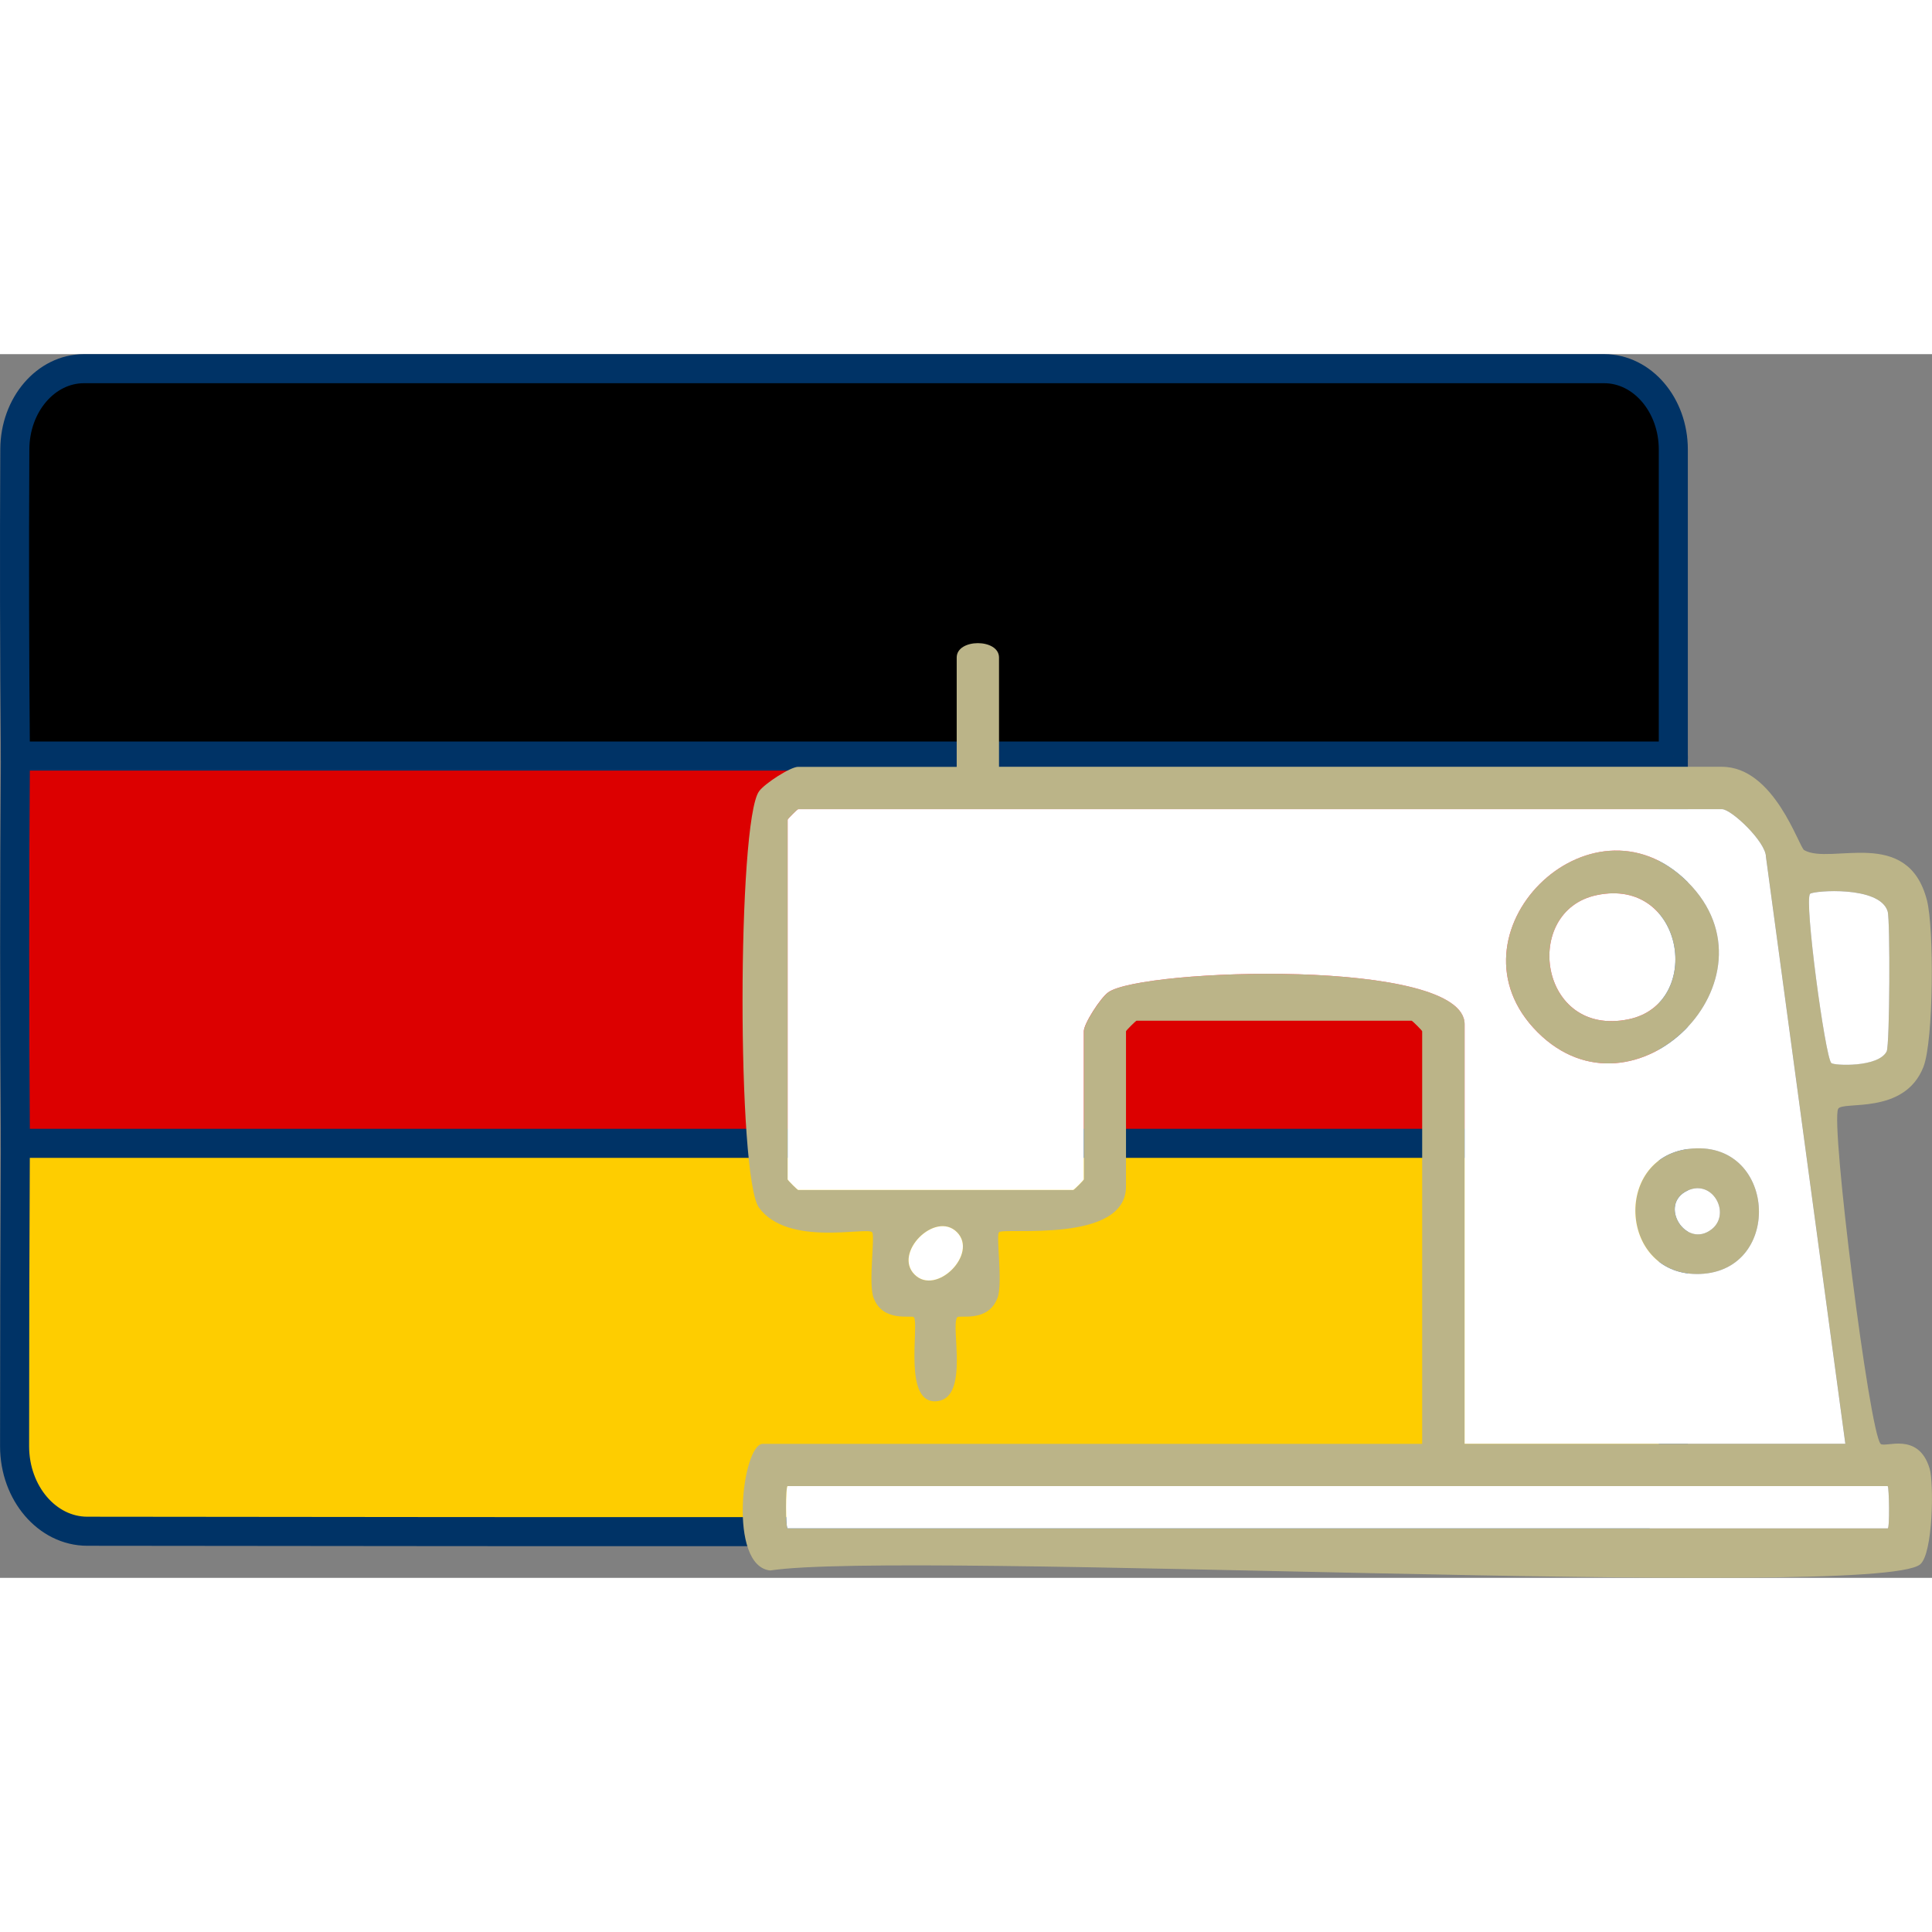
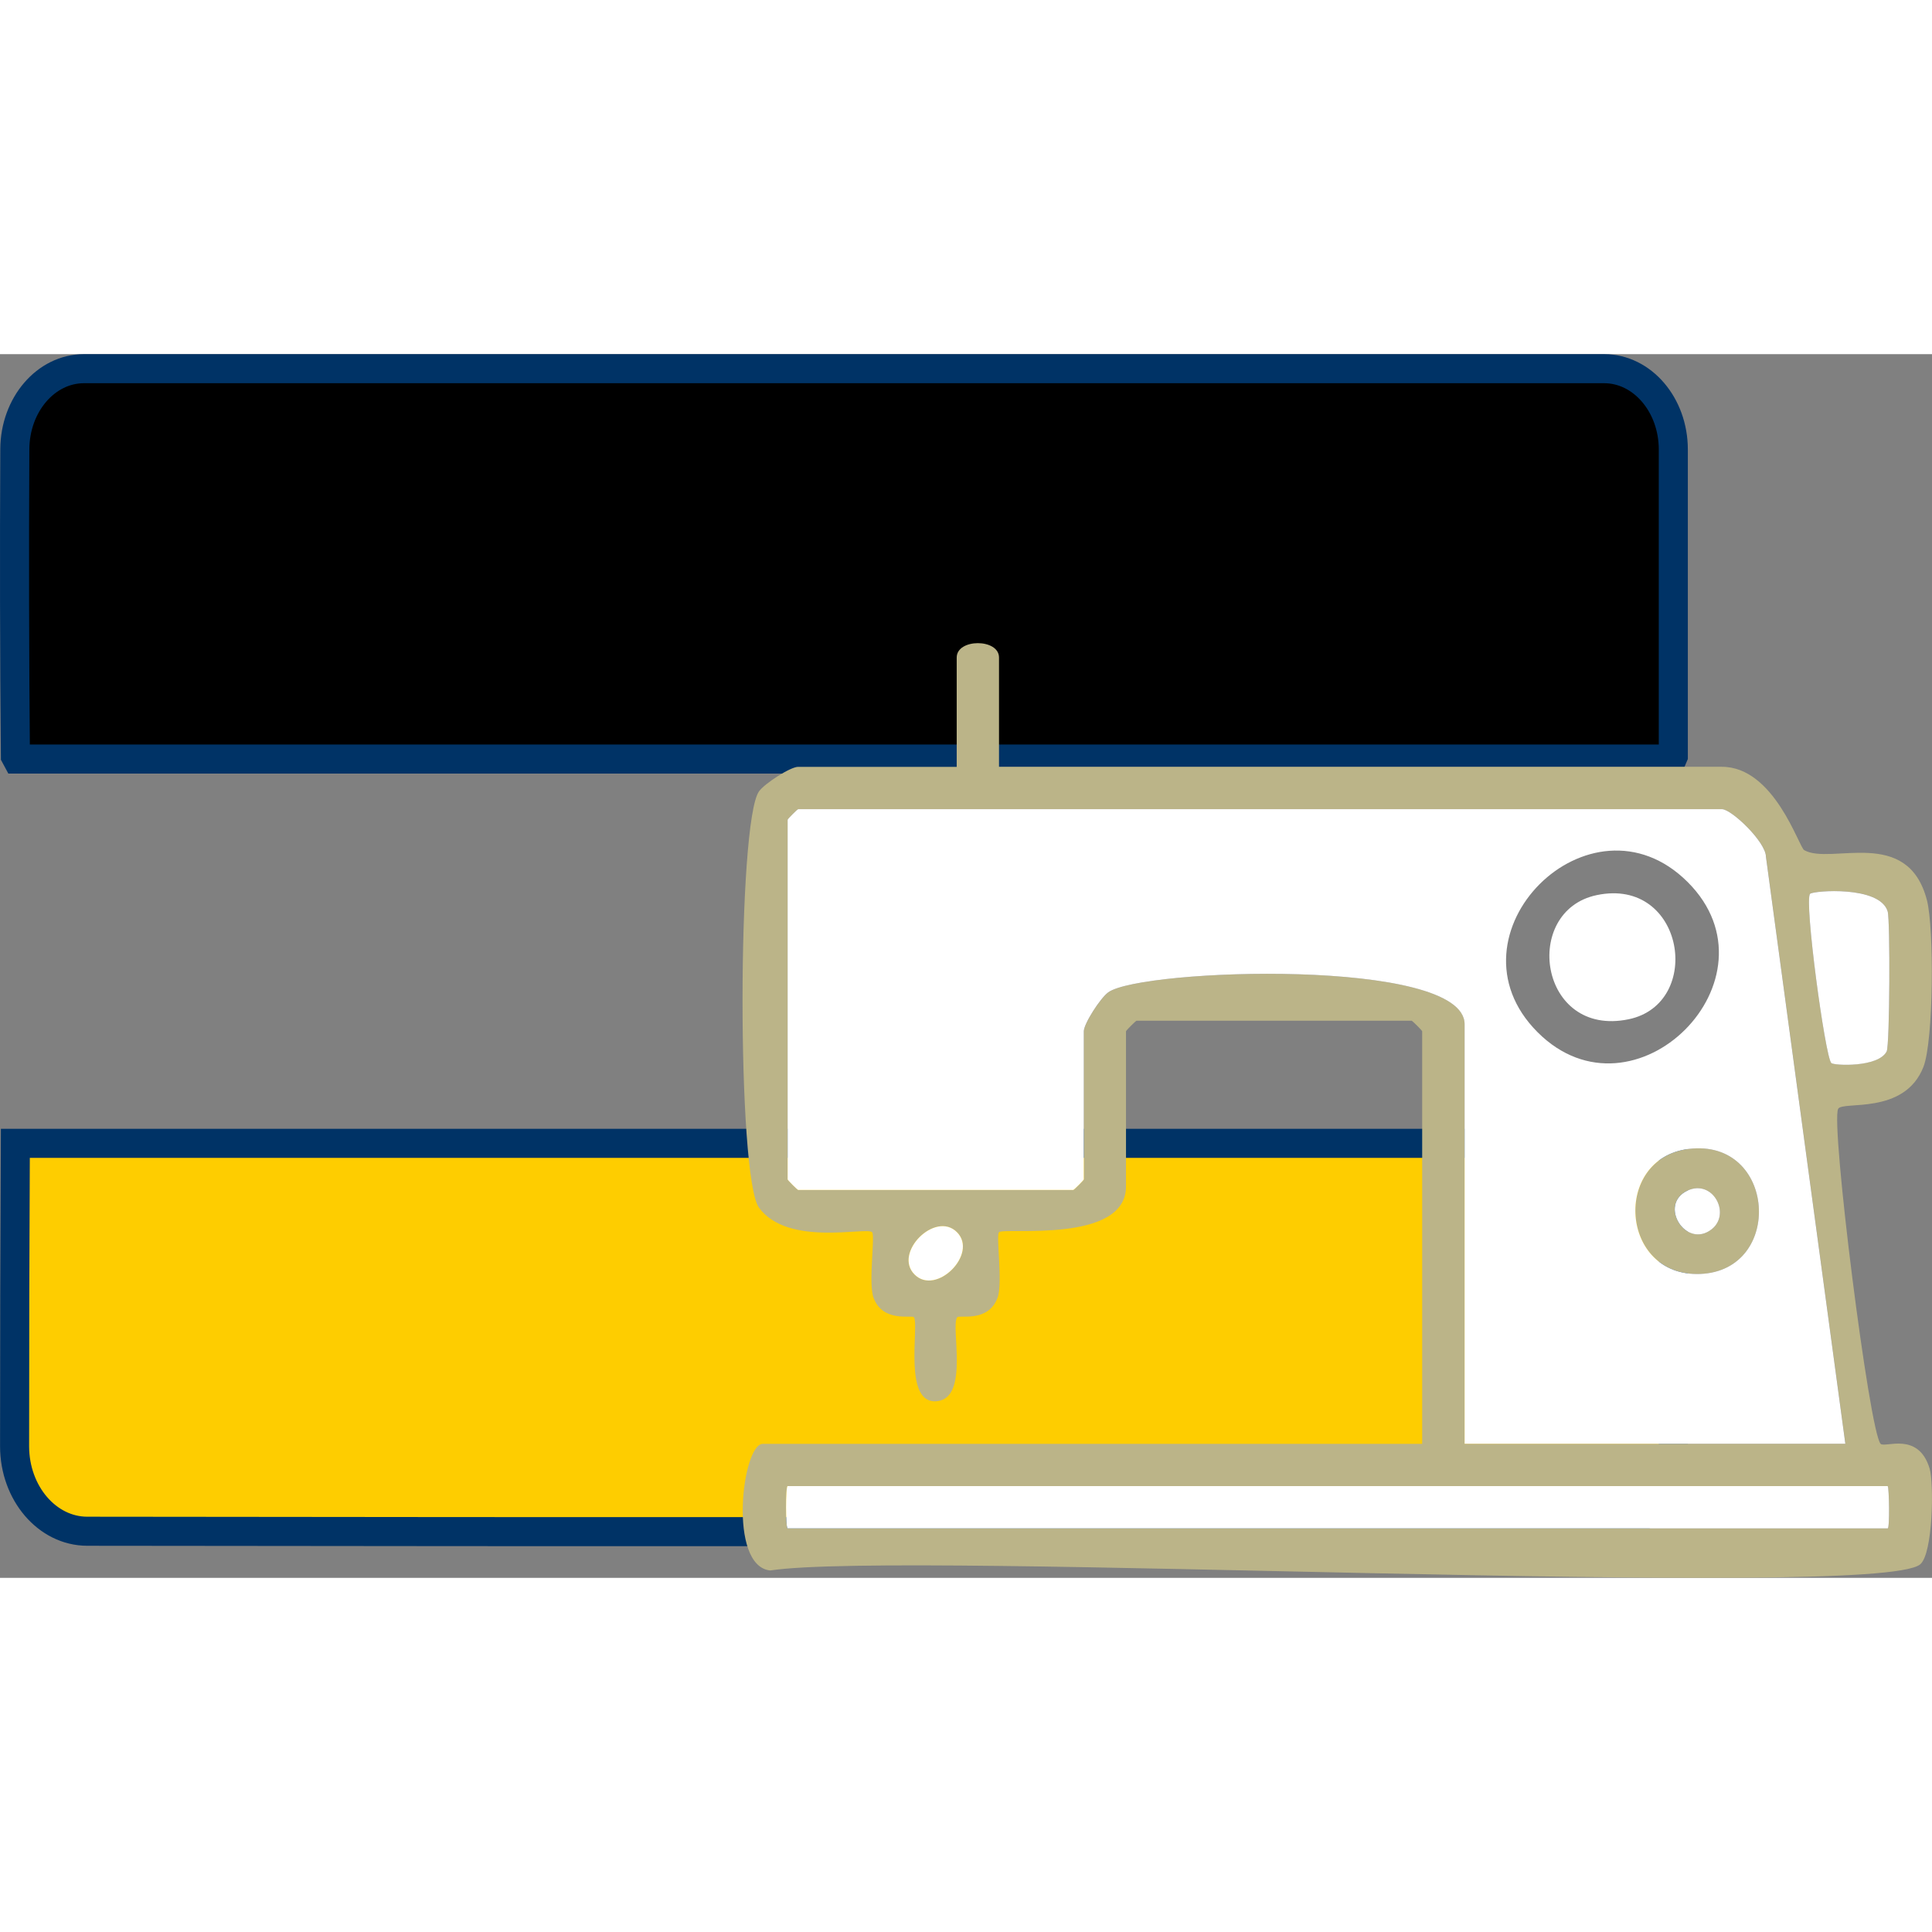
<svg xmlns="http://www.w3.org/2000/svg" id="b" width="80" height="80" viewBox="0 0 332.42 210.55">
  <rect x="0" y="0" width="332.42" height="210.55" fill="#808080" stroke="none" />
  <g id="c">
    <path d="M14.45,2.5h261.56c6.57,0,11.9,6.23,11.9,13.91v52.74l-.22.52H2.93l-.28-.52c-.16-17.24-.19-35.22-.1-52.8.04-7.66,5.35-13.85,11.9-13.85Z" stroke="#036" stroke-miterlimit="10" stroke-width="5" />
-     <path d="M287.91,69.15v66.65l-.22.52H2.93l-.28-.52c-.17-22.22-.17-44.43,0-66.65h285.27Z" fill="#dc0000" stroke="#036" stroke-miterlimit="10" stroke-width="5" />
    <path d="M287.91,135.8v52.06c0,8.06-5.58,14.6-12.48,14.61-86.75.16-173.56.18-260.41.06-6.9,0-12.5-6.55-12.51-14.61,0-17.38.04-34.75.13-52.13h285.27Z" fill="#fecd00" stroke="#036" stroke-miterlimit="10" stroke-width="5" />
    <g id="d">
      <path d="M171.92,71h124.36c9.02,0,13.24,13.83,14.15,14.34,4.6,2.62,17.8-4.19,21.12,8.62,1.24,4.77,1.16,24.19-.61,28.69-3.29,8.36-13.94,5.78-14.67,7.21-1.31,2.59,5.35,55.46,7.3,57.62.71.79,6.51-2.22,8.45,4.3.72,2.44.6,14.63-1.65,16.46-7.67,6.24-174.75-2.5-197.85,1.04-7.31-.75-4.84-21.79-1.26-21.79h113.44v-70.98c0-.13-1.69-1.82-1.82-1.82h-47.32c-.13,0-1.82,1.69-1.82,1.82v26.69c0,9.94-20.97,7.01-21.85,7.88-.55.55.69,8.79-.25,11.28-1.63,4.35-6.6,2.89-6.95,3.36-1.15,1.55,2.08,13.58-3.27,14.41-6.22.96-3.21-13.1-4.17-14.41-.35-.47-5.32.99-6.95-3.36-.93-2.49.31-10.73-.25-11.28-.97-.97-14.47,2.55-19.45-4.21-3.81-5.17-3.76-66.43,0-71.65.98-1.36,5.41-4.21,6.71-4.21h27.3v-18.81c0-3.3,7.28-3.3,7.28,0v18.81ZM317.52,187.48l-13.66-100.99c-.01-2.57-5.94-8.2-7.57-8.2h-158.94c-.13,0-1.82,1.69-1.82,1.82v61.88c0,.13,1.69,1.82,1.82,1.82h47.32c.13,0,1.82-1.69,1.82-1.82v-25.48c0-1.3,2.85-5.72,4.21-6.71,5.69-4.11,61.31-5.99,61.31,5.49v72.19h65.52ZM315.09,121.96c.46.45,8.11.8,9.53-2,.55-1.07.62-22.61.17-24.09-1.36-4.48-12.75-3.57-13.34-3.03-1.08.99,2.59,28.09,3.64,29.11ZM164.65,151.07c-3.72-3.72-11.02,3.57-7.29,7.29,3.72,3.72,11.02-3.57,7.29-7.29ZM324.8,194.76h-189.28c-.36,0-.36,7.28,0,7.28h189.28c.36,0,.25-7.02,0-7.28Z" fill="#bbb488" />
-       <path d="M290.39,90.84c16.61,16.61-9.2,42.47-25.83,25.83-16.75-16.75,9.07-42.59,25.83-25.83ZM274.73,93.08c-12.97,2.73-9.94,24.56,5.49,21.36,12.98-2.69,9.62-24.54-5.49-21.36Z" fill="#bbb488" />
      <path d="M290.54,136.75c15.06-1.87,16.45,20.95,2,21.51-13.85.54-15.14-19.88-2-21.51ZM290.37,143.91c-5.15,2.38-.27,10.18,4.17,6.64,3.33-2.65.16-8.64-4.17-6.64Z" fill="#bbb488" />
    </g>
    <g id="e">
      <path d="M317.52,187.48h-65.52v-72.19c0-11.48-55.61-9.6-61.31-5.49-1.36.98-4.21,5.41-4.21,6.71v25.48c0,.13-1.69,1.82-1.82,1.82h-47.32c-.13,0-1.82-1.69-1.82-1.82v-61.88c0-.13,1.69-1.82,1.82-1.82h158.94c1.63,0,7.56,5.63,7.57,8.2l13.66,100.99ZM290.39,90.84c-16.76-16.75-42.58,9.08-25.83,25.83,16.64,16.64,42.45-9.23,25.83-25.83ZM290.54,136.75c-13.14,1.63-11.85,22.05,2,21.51,14.45-.57,13.06-23.38-2-21.51Z" fill="#fff" />
-       <path d="M324.8,194.76c.25.26.36,7.28,0,7.28h-189.28c-.36,0-.36-7.28,0-7.28h189.28Z" fill="#fff" />
+       <path d="M324.8,194.76c.25.26.36,7.28,0,7.28h-189.28c-.36,0-.36-7.28,0-7.28Z" fill="#fff" />
      <path d="M315.09,121.96c-1.05-1.02-4.72-28.12-3.64-29.11.59-.54,11.99-1.45,13.34,3.03.45,1.47.37,23.01-.17,24.09-1.42,2.8-9.07,2.45-9.53,2Z" fill="#fff" />
      <path d="M164.65,151.07c3.72,3.72-3.57,11.02-7.29,7.29-3.72-3.72,3.57-11.02,7.29-7.29Z" fill="#fff" />
      <path d="M274.73,93.08c15.11-3.18,18.47,18.67,5.49,21.36-15.43,3.2-18.46-18.64-5.49-21.36Z" fill="#fff" />
      <path d="M290.37,143.91c4.34-2,7.5,3.98,4.17,6.64-4.45,3.54-9.32-4.26-4.17-6.64Z" fill="#fff" />
    </g>
  </g>
</svg>